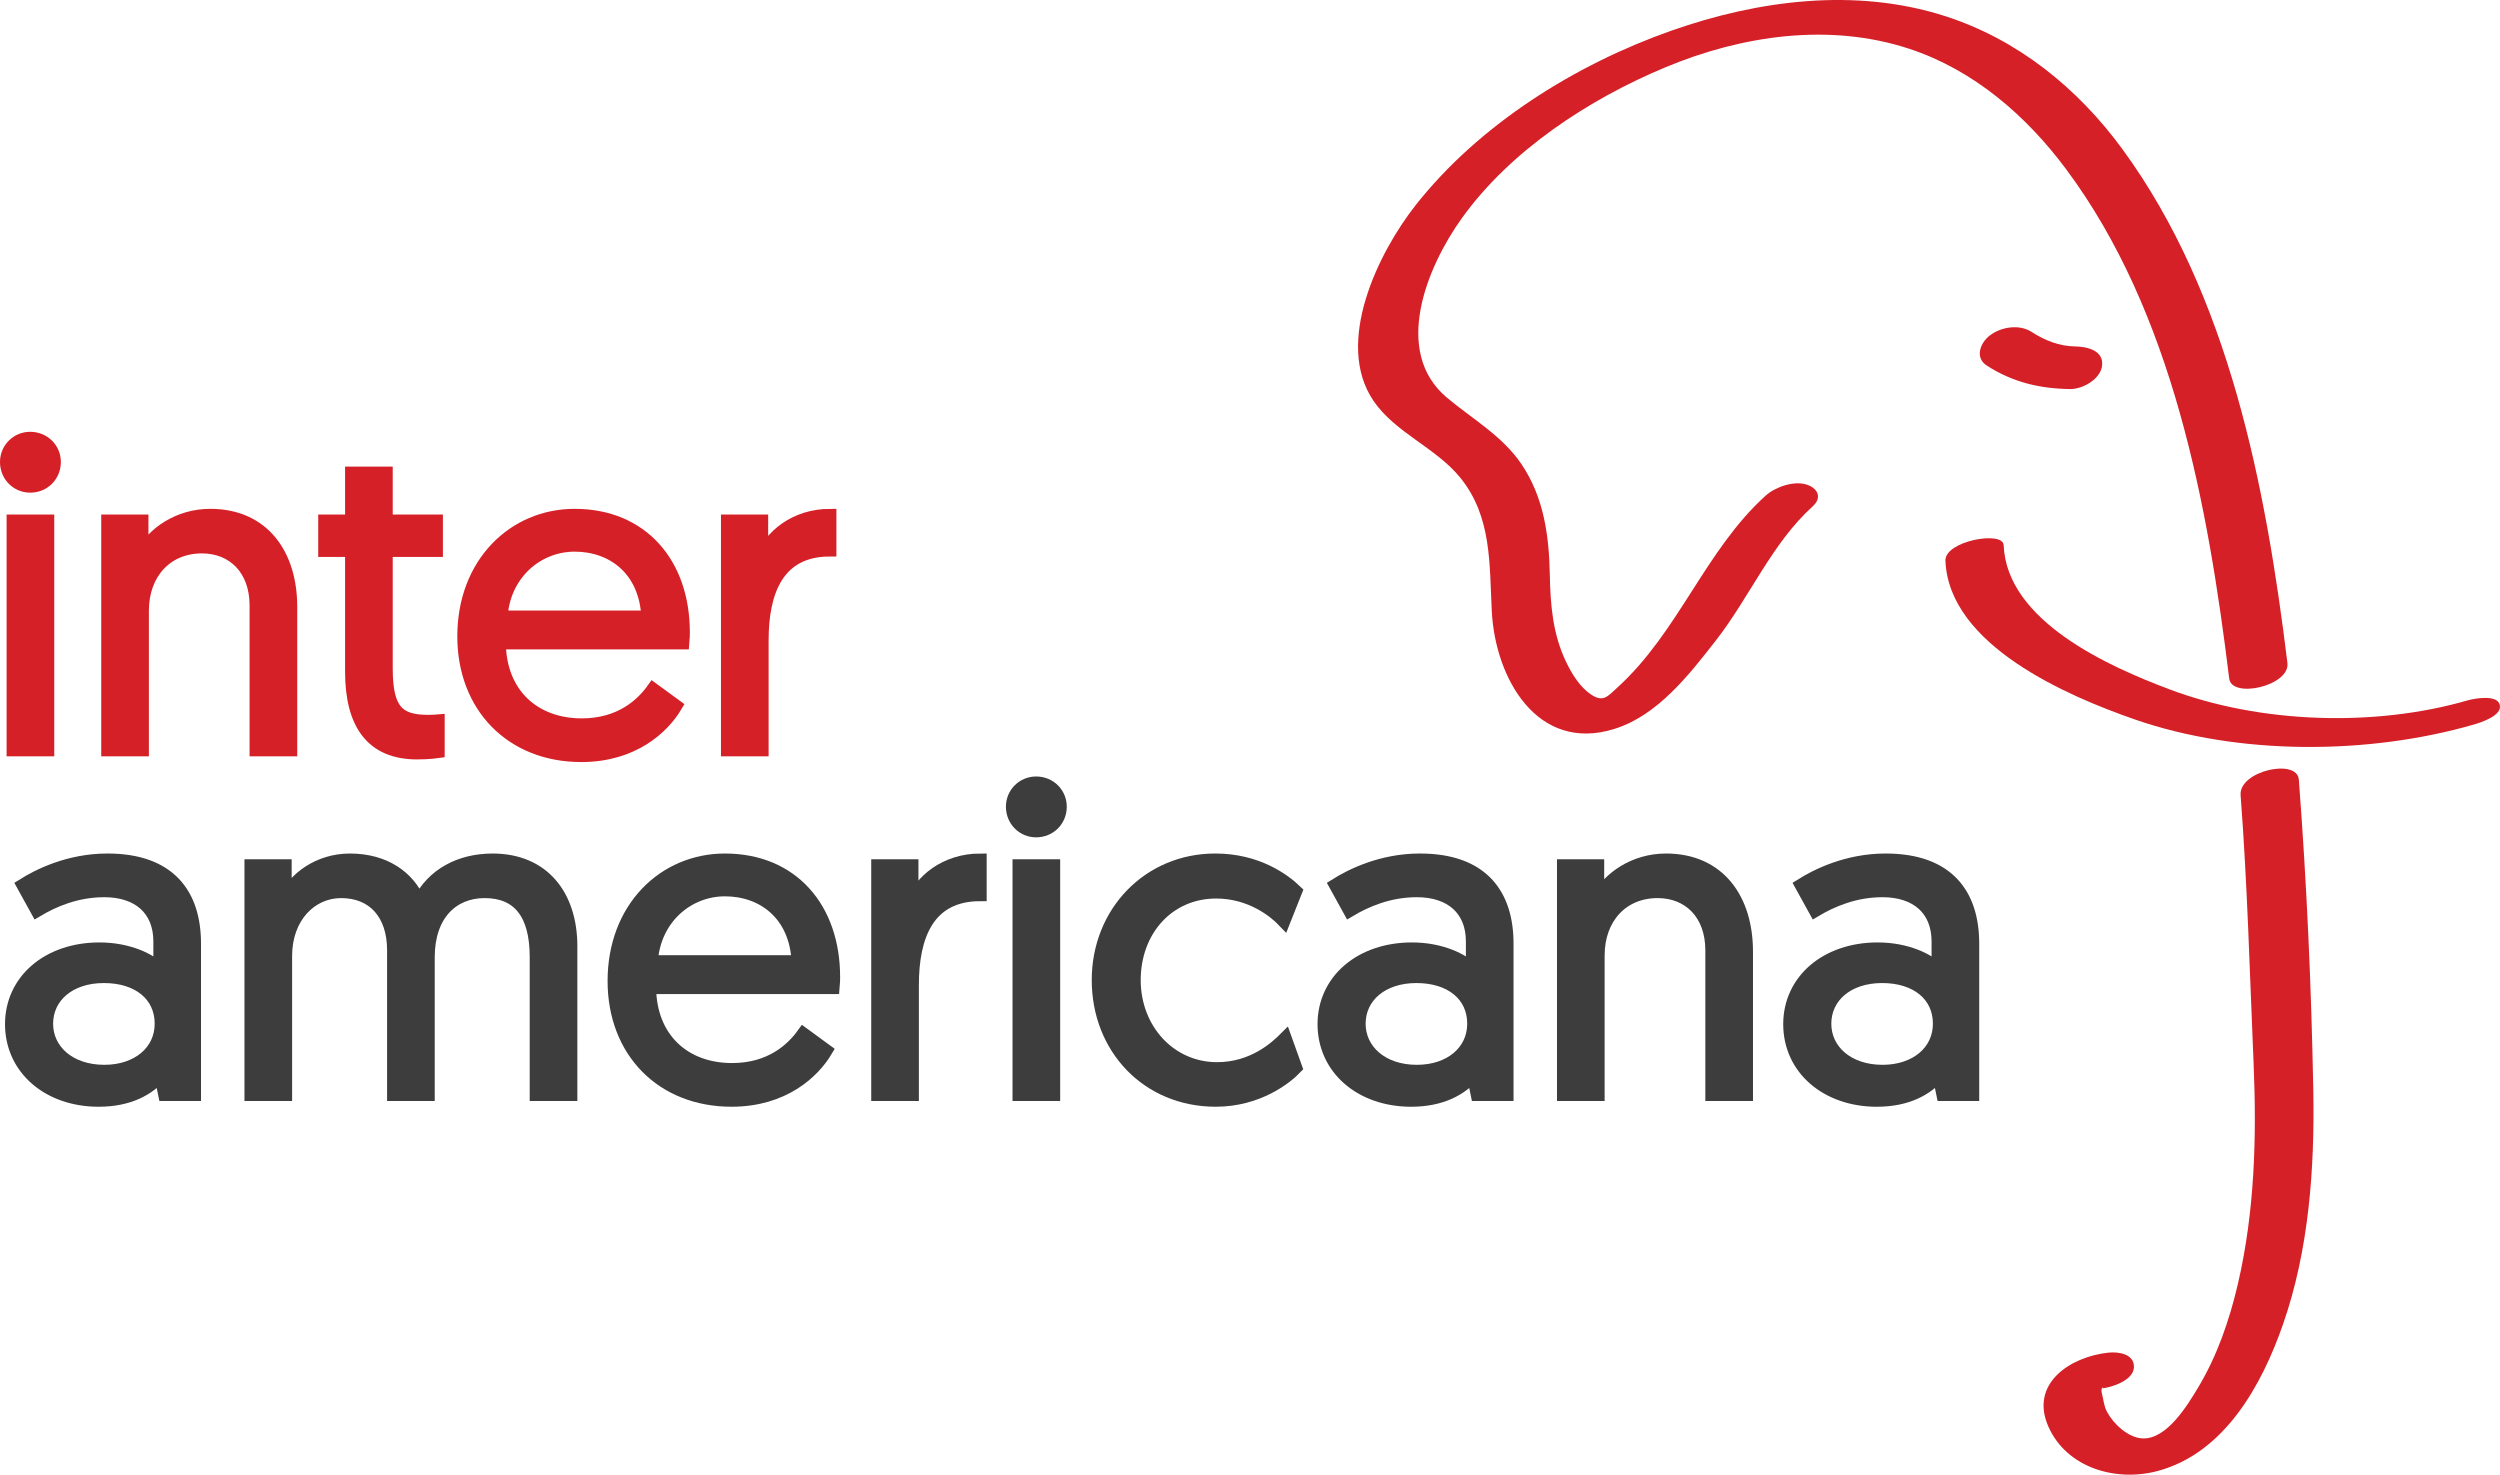
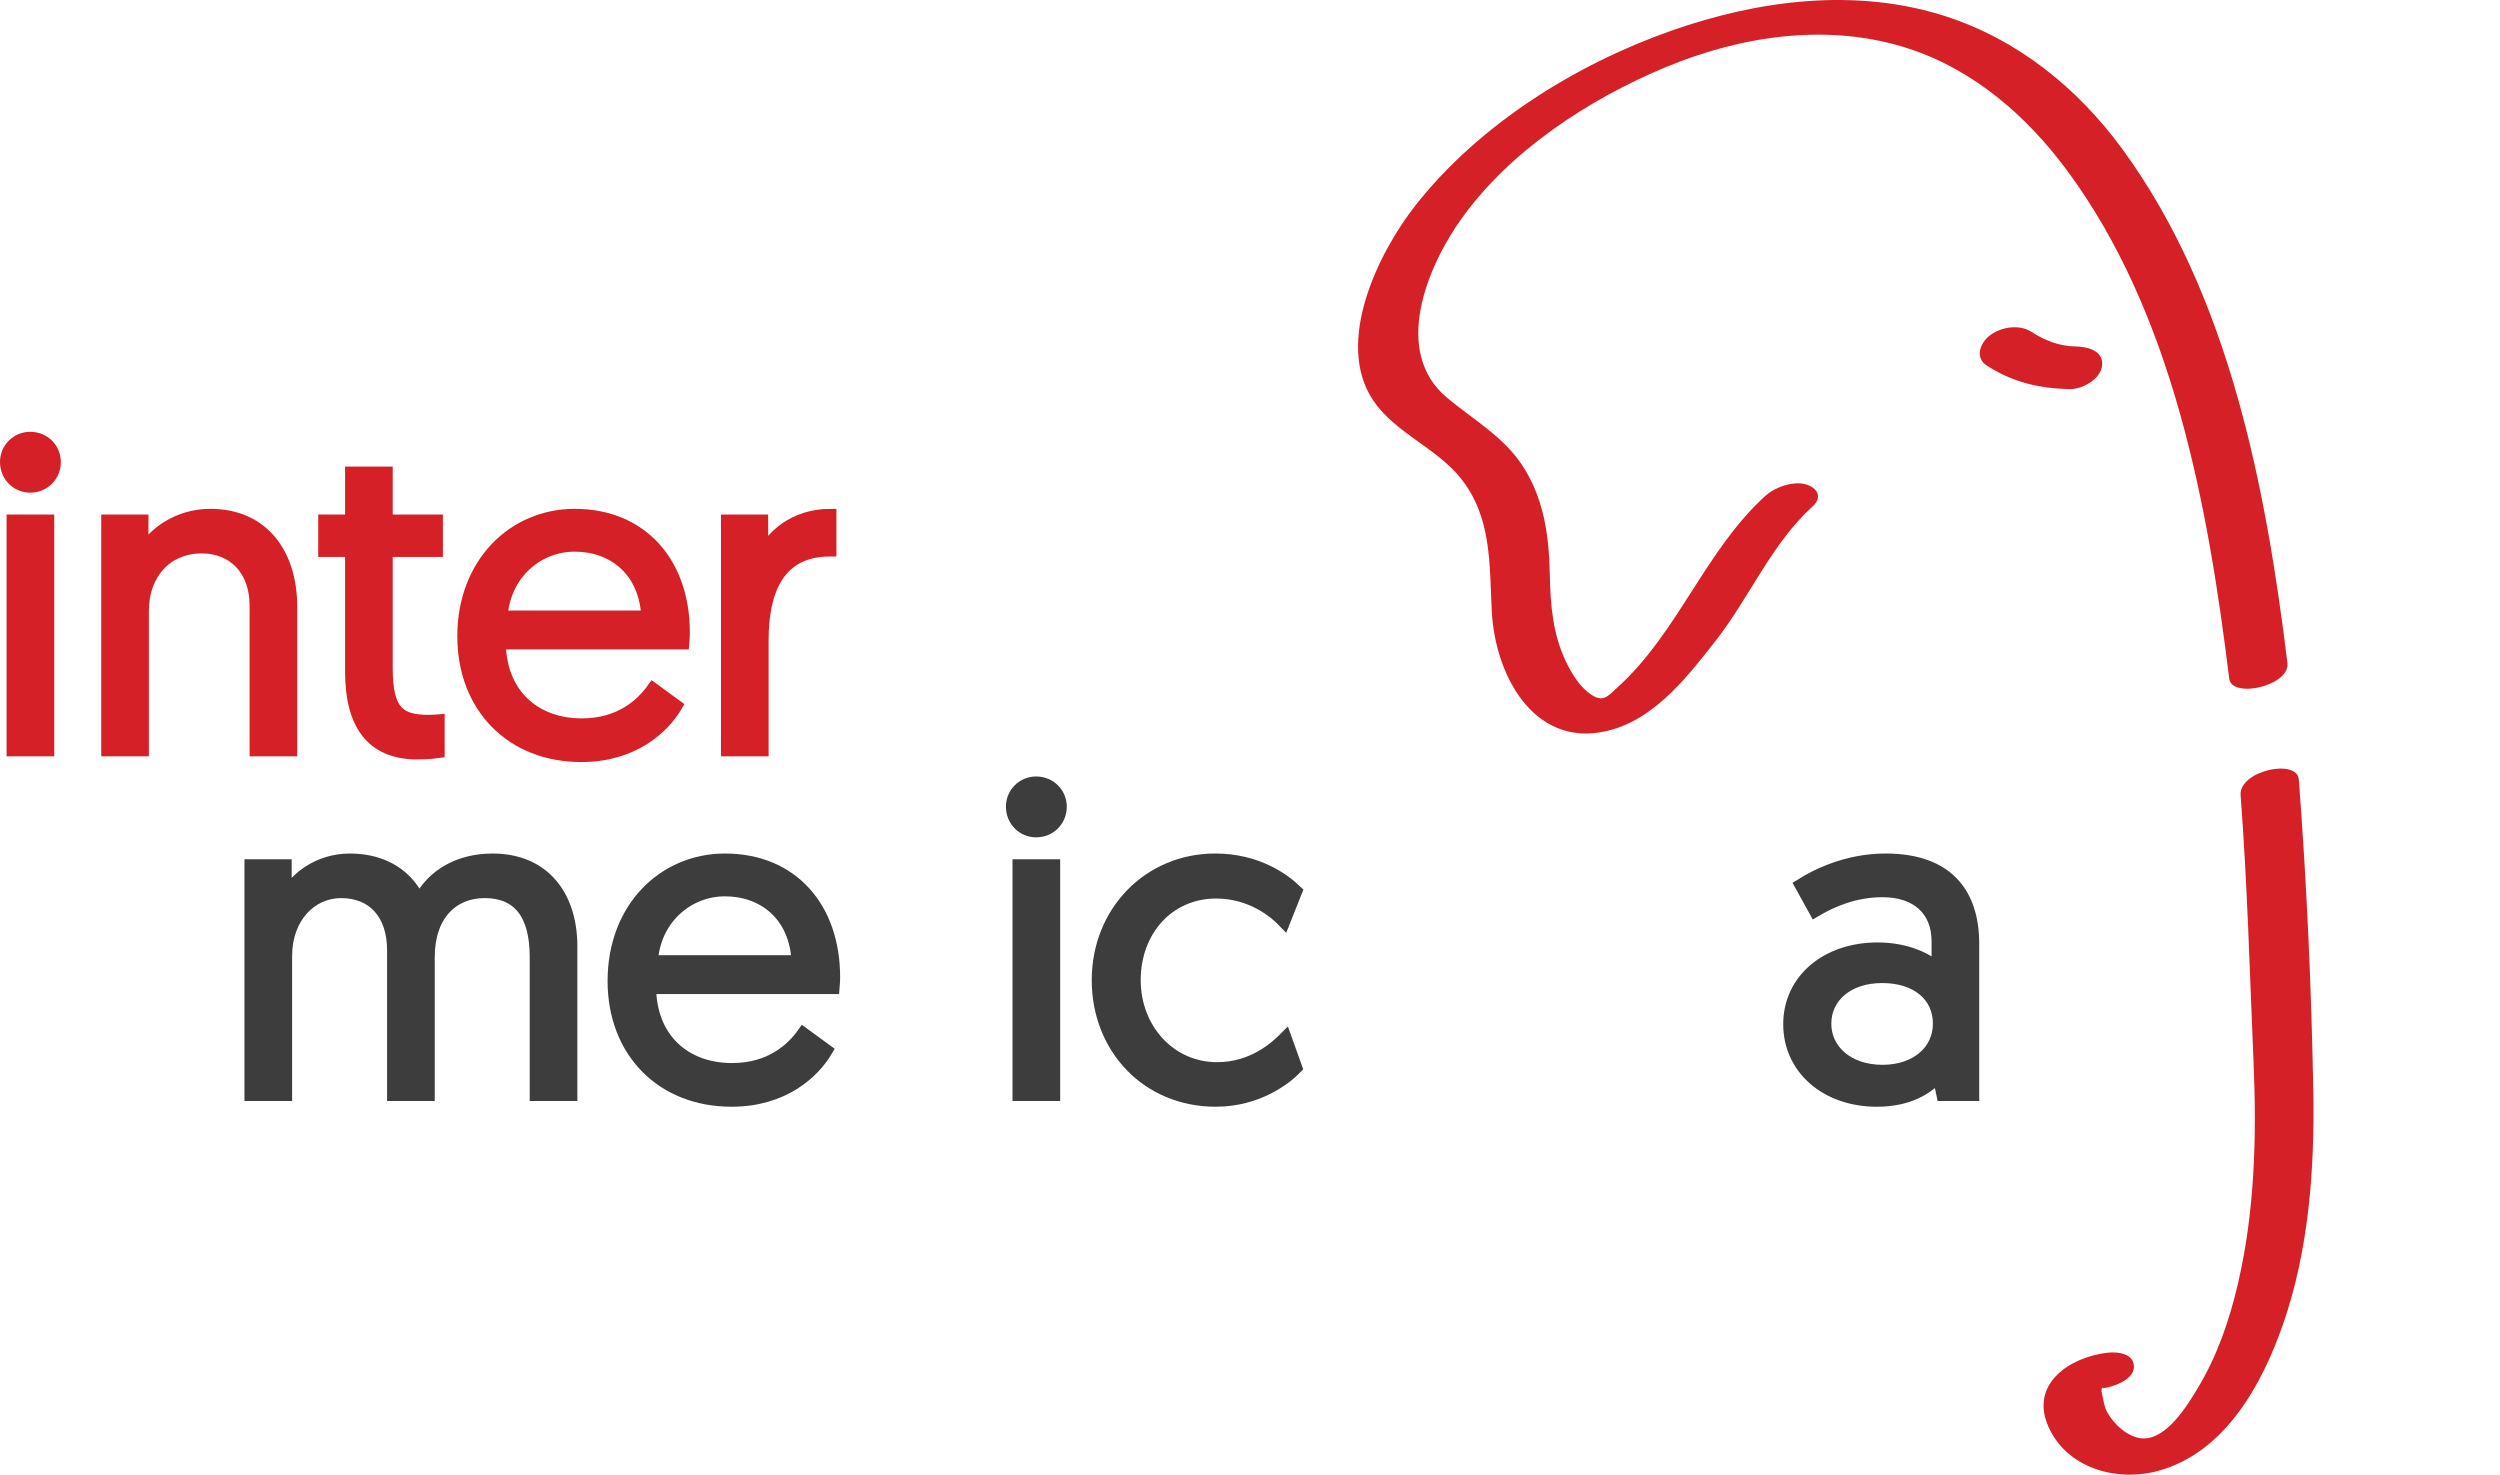
<svg xmlns="http://www.w3.org/2000/svg" version="1.1" x="0px" y="0px" width="433.383px" height="255.637px" viewBox="0 0 433.383 255.637" style="enable-background:new 0 0 433.383 255.637;" xml:space="preserve">
  <style type="text/css">
	.st0{fill:#D62027;stroke:#D62027;stroke-width:2.232;stroke-miterlimit:10;}
	.st1{fill:#D52028;}
	.st2{fill:#3D3D3D;stroke:#3D3D3D;stroke-width:2.232;stroke-miterlimit:10;}
</style>
  <defs>
</defs>
  <g>
    <g>
      <path class="st0" d="M5.236,75.97c2.366,0,4.197,1.832,4.197,4.121c0,2.366-1.831,4.197-4.197,4.197    c-2.289,0-4.121-1.832-4.121-4.197C1.116,77.802,2.947,75.97,5.236,75.97z M2.26,90.317h6.028v39.68H2.26V90.317z" />
      <path class="st0" d="M50.41,105.197v24.8h-6.028v-25.029c0-6.334-3.968-10.149-9.386-10.149c-6.104,0-10.302,4.502-10.302,11.065    v24.113h-6.028v-39.68h5.952v5.723c1.908-3.586,6.333-6.715,11.828-6.715C45.679,89.325,50.41,96.192,50.41,105.197z" />
      <path class="st0" d="M60.936,81.999h6.028v8.318h8.699v5.113h-8.699v20.451c0,7.402,2.137,9.158,7.326,9.158    c0.764,0,1.679-0.077,1.679-0.077v5.342c0,0-1.603,0.229-3.663,0.229c-7.937,0-11.37-5.189-11.37-14.118V95.429h-4.655v-5.113    h4.655V81.999z" />
      <path class="st0" d="M99.622,89.325c11.676,0,18.849,8.394,18.849,20.298c0,0.229,0,1.068-0.076,1.832H86.573    c0.076,8.851,6.029,14.193,14.269,14.193c6.716,0,10.455-3.51,12.362-6.181l3.968,2.899c-2.213,3.74-7.401,8.623-16.406,8.623    c-12.057,0-20.374-8.471-20.374-20.68C80.393,97.642,89.092,89.325,99.622,89.325z M112.29,106.952    c-0.382-8.241-6.105-12.438-12.668-12.438c-6.486,0-12.285,4.96-12.744,12.438H112.29z" />
      <path class="st0" d="M143.877,95.353c-9.081,0-11.752,7.173-11.752,15.644v19.001h-6.028v-39.68h5.952v6.639    c1.374-3.968,5.8-7.631,11.828-7.631V95.353z" />
    </g>
    <g>
      <g>
        <path class="st1" d="M396.532,114.928c-3.733-30.454-10.066-63.707-28.581-89.038c-7.781-10.645-18.218-19.094-30.874-23.132     C321.61-2.176,304.79,0.02,289.731,5.32c-16.683,5.871-33.332,16.296-44.319,30.239c-6.506,8.257-14.13,23.878-7.325,33.911     c3.765,5.55,10.814,8.115,15.051,13.329c5.511,6.783,5.042,15.031,5.472,23.229c0.608,11.585,7.892,24.452,21.186,20.352     c7.566-2.333,13.042-9.436,17.713-15.432c5.792-7.435,9.676-16.797,16.712-23.158c1.701-1.538,0.906-3.133-1.012-3.776     c-2.218-0.743-5.474,0.409-7.137,1.912c-10.431,9.431-15.102,23.614-25.625,33.195c-1.768,1.61-2.497,2.676-4.603,1.297     c-1.937-1.268-3.347-3.587-4.328-5.614c-2.342-4.839-2.751-9.903-2.853-15.18c-0.13-6.752-1.027-13.363-4.868-19.097     c-3.319-4.956-8.508-7.847-12.979-11.604c-9.488-7.972-3.484-22.609,2.565-31.054c8.445-11.79,22.045-20.665,35.326-26.206     c13.237-5.523,28.395-7.765,42.245-3.215c11.187,3.675,20.303,11.588,27.242,20.917c18.491,24.859,24.565,58.248,28.245,88.269     C386.875,121.188,397.019,118.896,396.532,114.928L396.532,114.928z" />
      </g>
    </g>
    <g>
      <g>
        <path class="st1" d="M365.455,234.488c-6.649,0.73-13.632,5.4-10.369,12.8c3.198,7.252,11.833,9.656,19.035,7.692     c11.529-3.145,17.953-14.832,21.623-25.339c4.524-12.953,5.523-27.041,5.271-40.668c-0.332-17.939-1.141-35.938-2.506-53.828     c-0.286-3.744-10.415-1.519-10.093,2.704c1.18,15.469,1.584,30.951,2.25,46.443c0.551,12.814,0.198,25.787-2.732,38.329     c-1.469,6.288-3.591,12.452-6.938,18.003c-1.812,3.006-5.356,8.876-9.536,8.731c-2.521-0.087-5.087-2.511-6.206-4.61     c-0.552-1.035-0.585-2.034-0.871-3.123c-0.408-1.549,0.778-1.011-0.137-0.91c1.779-0.195,5.562-1.373,5.674-3.658     C370.035,234.708,367.265,234.289,365.455,234.488L365.455,234.488z" />
      </g>
    </g>
    <g>
      <g>
        <path class="st1" d="M344.407,63.366c4.474,2.891,9.154,4,14.437,4.079c2.19,0.033,5.303-1.712,5.561-4.079     c0.29-2.662-2.695-3.281-4.665-3.31c-2.774-0.041-5.255-1.032-7.553-2.517c-2.142-1.384-5.273-0.881-7.237,0.609     C343.308,59.395,342.269,61.985,344.407,63.366L344.407,63.366z" />
      </g>
    </g>
    <g>
      <g>
-         <path class="st1" d="M337.245,97.2c0.594,14.688,21.212,23.484,32.857,27.527c18.027,6.259,40.528,6.135,58.748,0.872     c1.217-0.352,4.994-1.55,4.487-3.44c-0.493-1.84-4.524-1.048-5.606-0.735c-16.072,4.643-35.886,4.004-51.594-1.905     c-10.485-3.945-28.264-11.799-28.799-25.024C347.235,91.95,337.106,93.781,337.245,97.2L337.245,97.2z" />
-       </g>
+         </g>
    </g>
    <g>
-       <path class="st2" d="M17.247,164.49c5.036,0,8.851,1.908,10.454,3.587v-4.884c0-5.57-3.739-8.775-9.615-8.775    c-4.884,0-8.852,1.755-11.675,3.434l-2.442-4.426c2.671-1.679,7.936-4.35,14.651-4.35c10.836,0,15.109,6.028,15.109,14.499v26.174    h-5.189l-0.686-3.357c-2.061,2.365-5.418,4.35-10.76,4.35c-8.699,0-15.109-5.494-15.109-13.202    C1.986,169.985,8.319,164.49,17.247,164.49z M18.087,185.705c5.799,0,9.844-3.435,9.844-8.242c0-4.96-3.968-8.165-9.92-8.165    c-6.029,0-9.92,3.511-9.92,8.165C8.09,182.042,11.982,185.705,18.087,185.705z" />
      <path class="st2" d="M98.97,189.749h-6.028v-23.885c0-7.479-3.052-11.294-8.929-11.294c-5.57,0-9.767,3.968-9.767,11.37v23.809    h-6.028v-25.029c0-6.334-3.51-10.149-9.081-10.149c-5.266,0-9.615,4.426-9.615,11.142v24.037h-6.028v-39.681h5.952    c0,3.663,0,5.724,0,5.724c1.526-3.435,5.723-6.716,11.217-6.716c5.952,0,10.149,2.899,11.981,7.249    c2.365-4.73,7.097-7.249,12.744-7.249c8.852,0,13.582,6.257,13.582,14.957V189.749z" />
-       <path class="st2" d="M125.672,149.076c11.675,0,18.849,8.393,18.849,20.298c0,0.23,0,1.068-0.076,1.832h-31.821    c0.077,8.852,6.028,14.193,14.271,14.193c6.715,0,10.453-3.51,12.361-6.181l3.969,2.899c-2.213,3.739-7.402,8.623-16.406,8.623    c-12.058,0-20.375-8.471-20.375-20.68C106.443,157.393,115.142,149.076,125.672,149.076z M138.339,166.704    c-0.381-8.242-6.104-12.439-12.667-12.439c-6.485,0-12.286,4.961-12.743,12.439H138.339z" />
-       <path class="st2" d="M169.927,155.104c-9.081,0-11.752,7.173-11.752,15.644v19.001h-6.028v-39.681h5.952v6.639    c1.373-3.968,5.799-7.631,11.828-7.631V155.104z" />
+       <path class="st2" d="M125.672,149.076c11.675,0,18.849,8.393,18.849,20.298c0,0.23,0,1.068-0.076,1.832h-31.821    c0.077,8.852,6.028,14.193,14.271,14.193c6.715,0,10.453-3.51,12.361-6.181l3.969,2.899c-2.213,3.739-7.402,8.623-16.406,8.623    c-12.058,0-20.375-8.471-20.375-20.68C106.443,157.393,115.142,149.076,125.672,149.076z M138.339,166.704    c-0.381-8.242-6.104-12.439-12.667-12.439c-6.485,0-12.286,4.961-12.743,12.439z" />
      <path class="st2" d="M179.616,135.721c2.365,0,4.197,1.832,4.197,4.121c0,2.365-1.832,4.197-4.197,4.197    c-2.289,0-4.121-1.832-4.121-4.197C175.495,137.553,177.327,135.721,179.616,135.721z M176.64,150.068h6.028v39.681h-6.028    V150.068z" />
      <path class="st2" d="M222.575,159.683c-1.602-1.679-5.723-5.036-11.751-5.036c-8.317,0-14.194,6.639-14.194,15.261    c0,8.547,6.182,15.339,14.347,15.339c6.257,0,10.226-3.663,11.828-5.266l1.831,5.112c-1.602,1.68-6.486,5.647-13.889,5.647    c-11.827,0-20.374-9.081-20.374-20.833c0-11.751,8.776-20.832,20.298-20.832c7.25,0,11.904,3.435,13.965,5.418L222.575,159.683z" />
-       <path class="st2" d="M244.778,164.49c5.035,0,8.852,1.908,10.453,3.587v-4.884c0-5.57-3.738-8.775-9.614-8.775    c-4.884,0-8.853,1.755-11.675,3.434l-2.442-4.426c2.671-1.679,7.936-4.35,14.651-4.35c10.836,0,15.109,6.028,15.109,14.499v26.174    h-5.189l-0.687-3.357c-2.061,2.365-5.418,4.35-10.76,4.35c-8.699,0-15.108-5.494-15.108-13.202    C229.517,169.985,235.85,164.49,244.778,164.49z M245.617,185.705c5.8,0,9.844-3.435,9.844-8.242c0-4.96-3.968-8.165-9.92-8.165    c-6.028,0-9.921,3.511-9.921,8.165C235.62,182.042,239.513,185.705,245.617,185.705z" />
-       <path class="st2" d="M302.769,164.948v24.801h-6.028v-25.029c0-6.334-3.968-10.149-9.386-10.149    c-6.105,0-10.302,4.502-10.302,11.066v24.113h-6.028v-39.681h5.952v5.724c1.907-3.587,6.333-6.716,11.827-6.716    C298.037,149.076,302.769,155.944,302.769,164.948z" />
      <path class="st2" d="M325.505,164.49c5.036,0,8.852,1.908,10.454,3.587v-4.884c0-5.57-3.739-8.775-9.615-8.775    c-4.884,0-8.852,1.755-11.675,3.434l-2.442-4.426c2.671-1.679,7.936-4.35,14.651-4.35c10.836,0,15.109,6.028,15.109,14.499v26.174    h-5.189l-0.688-3.357c-2.06,2.365-5.418,4.35-10.759,4.35c-8.699,0-15.109-5.494-15.109-13.202    C310.243,169.985,316.576,164.49,325.505,164.49z M326.344,185.705c5.8,0,9.845-3.435,9.845-8.242c0-4.96-3.969-8.165-9.921-8.165    c-6.028,0-9.92,3.511-9.92,8.165C316.348,182.042,320.24,185.705,326.344,185.705z" />
    </g>
  </g>
</svg>